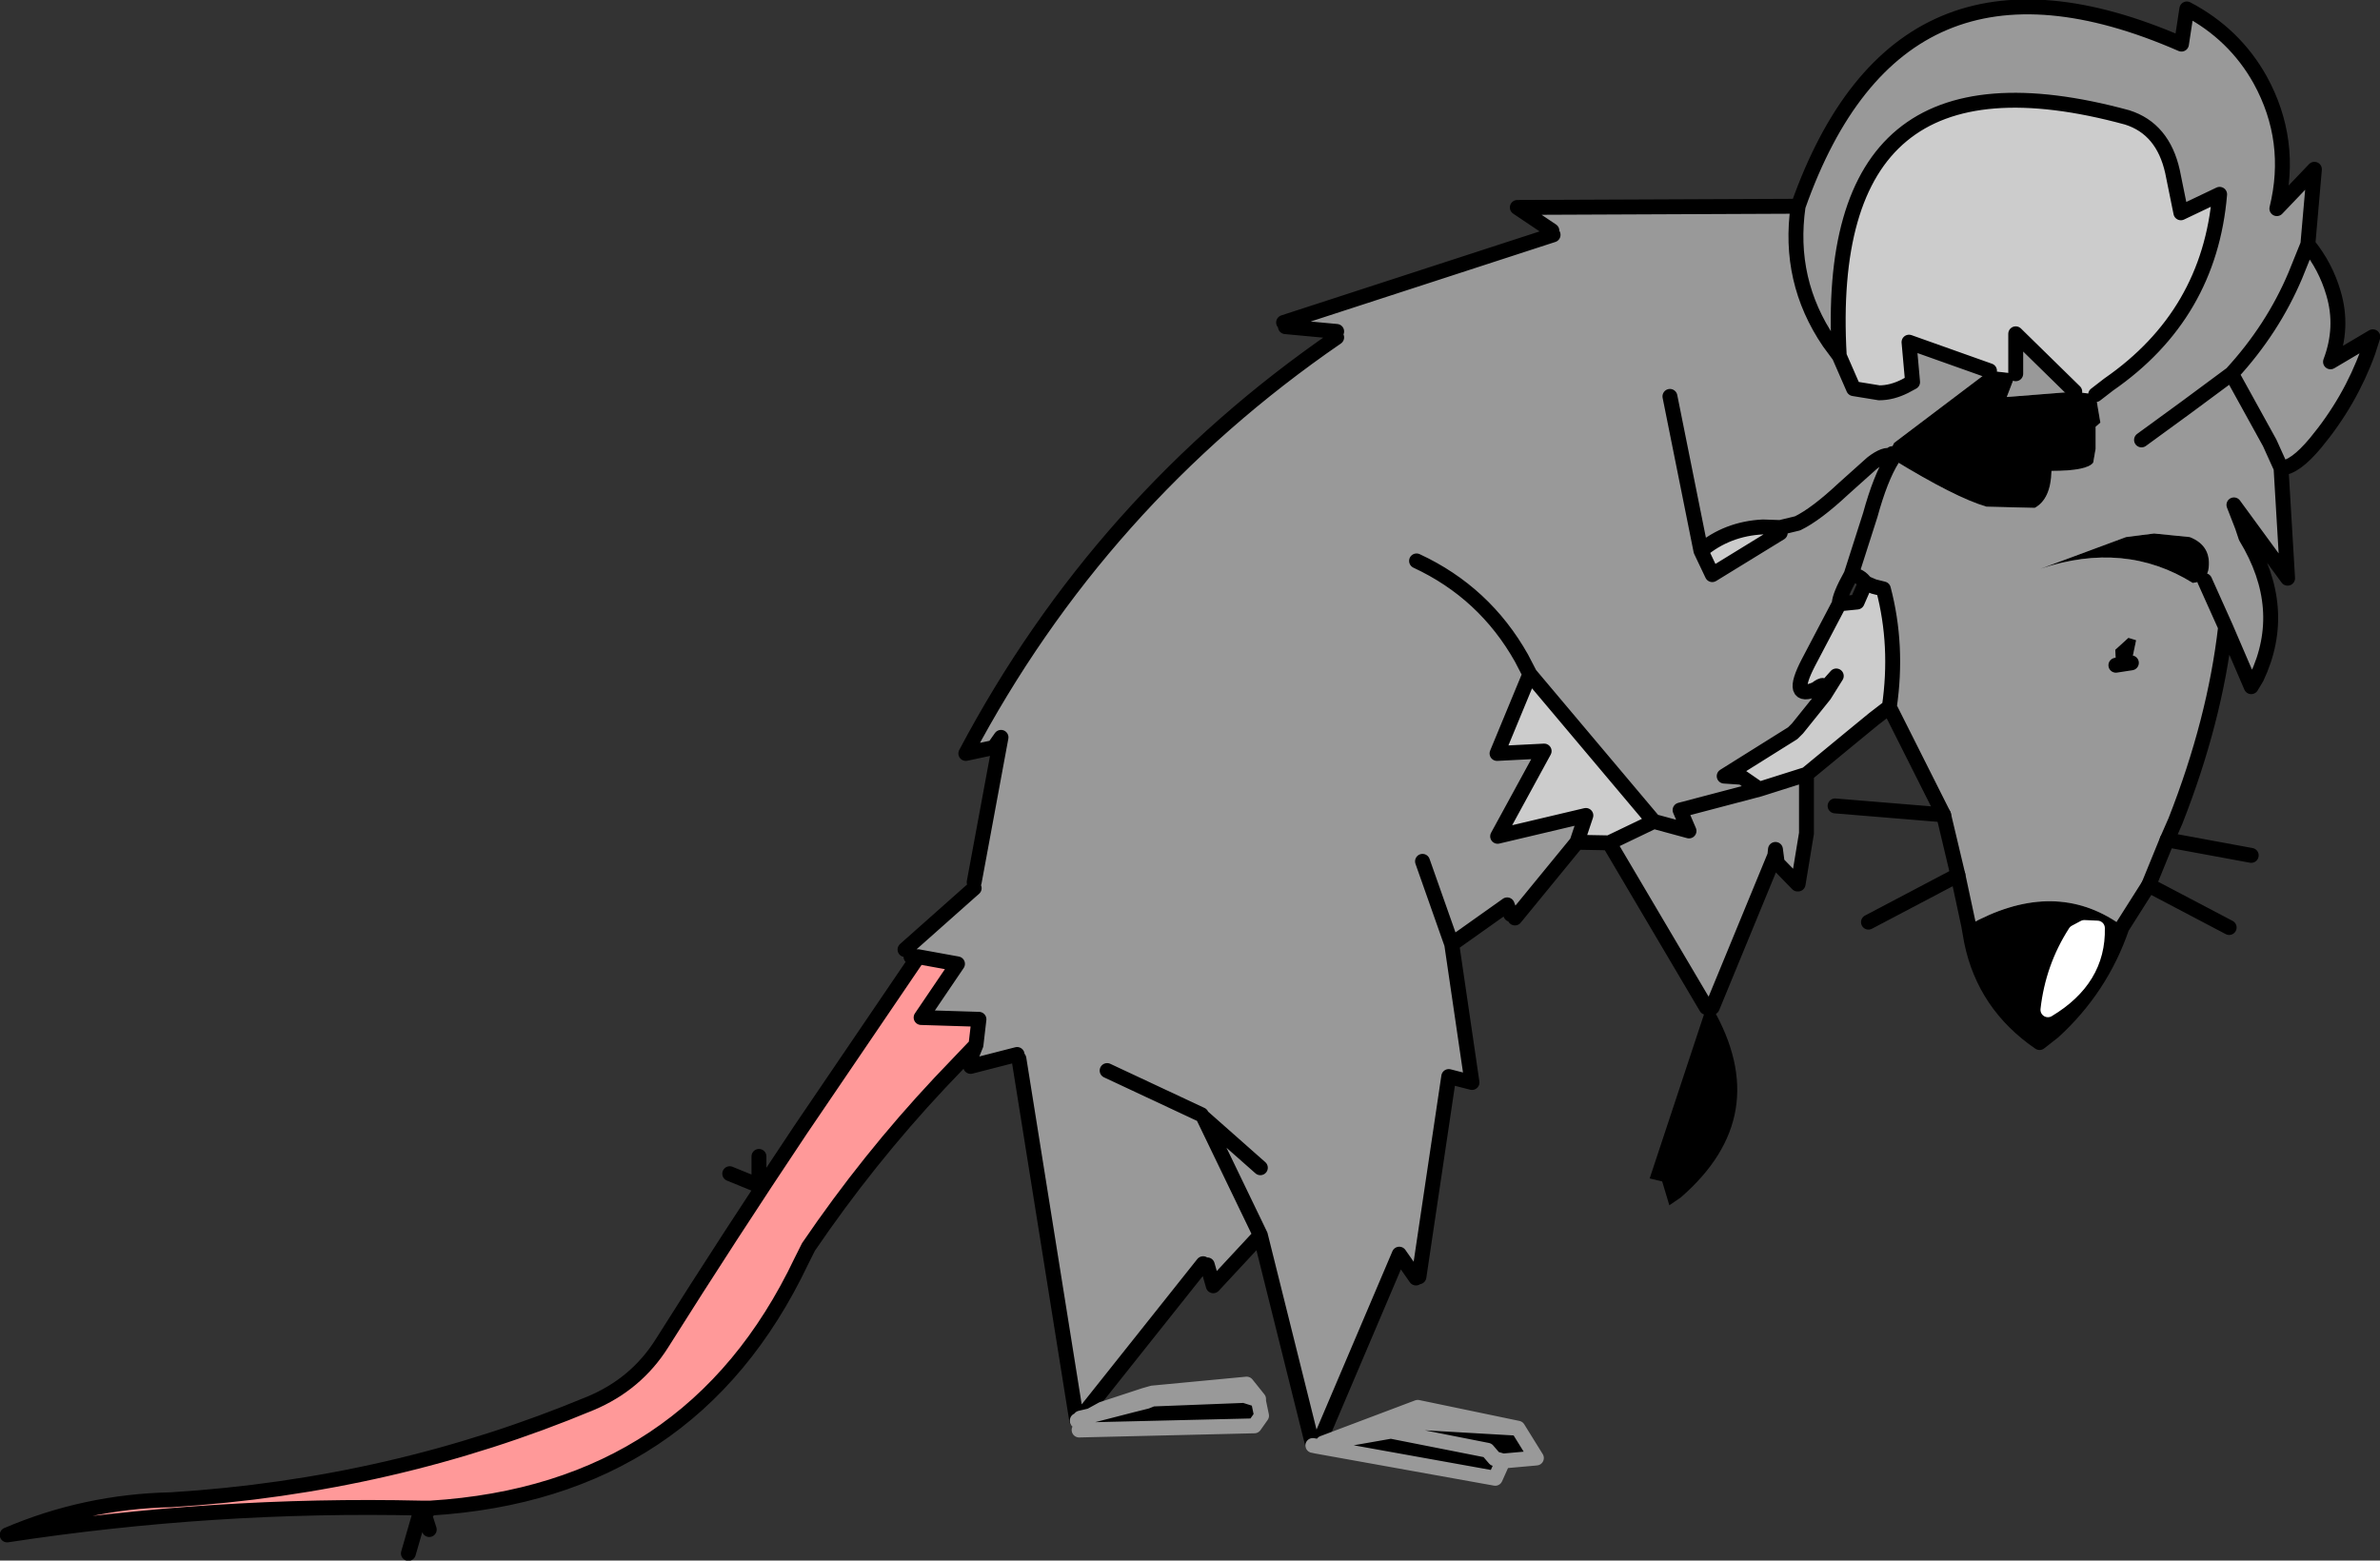
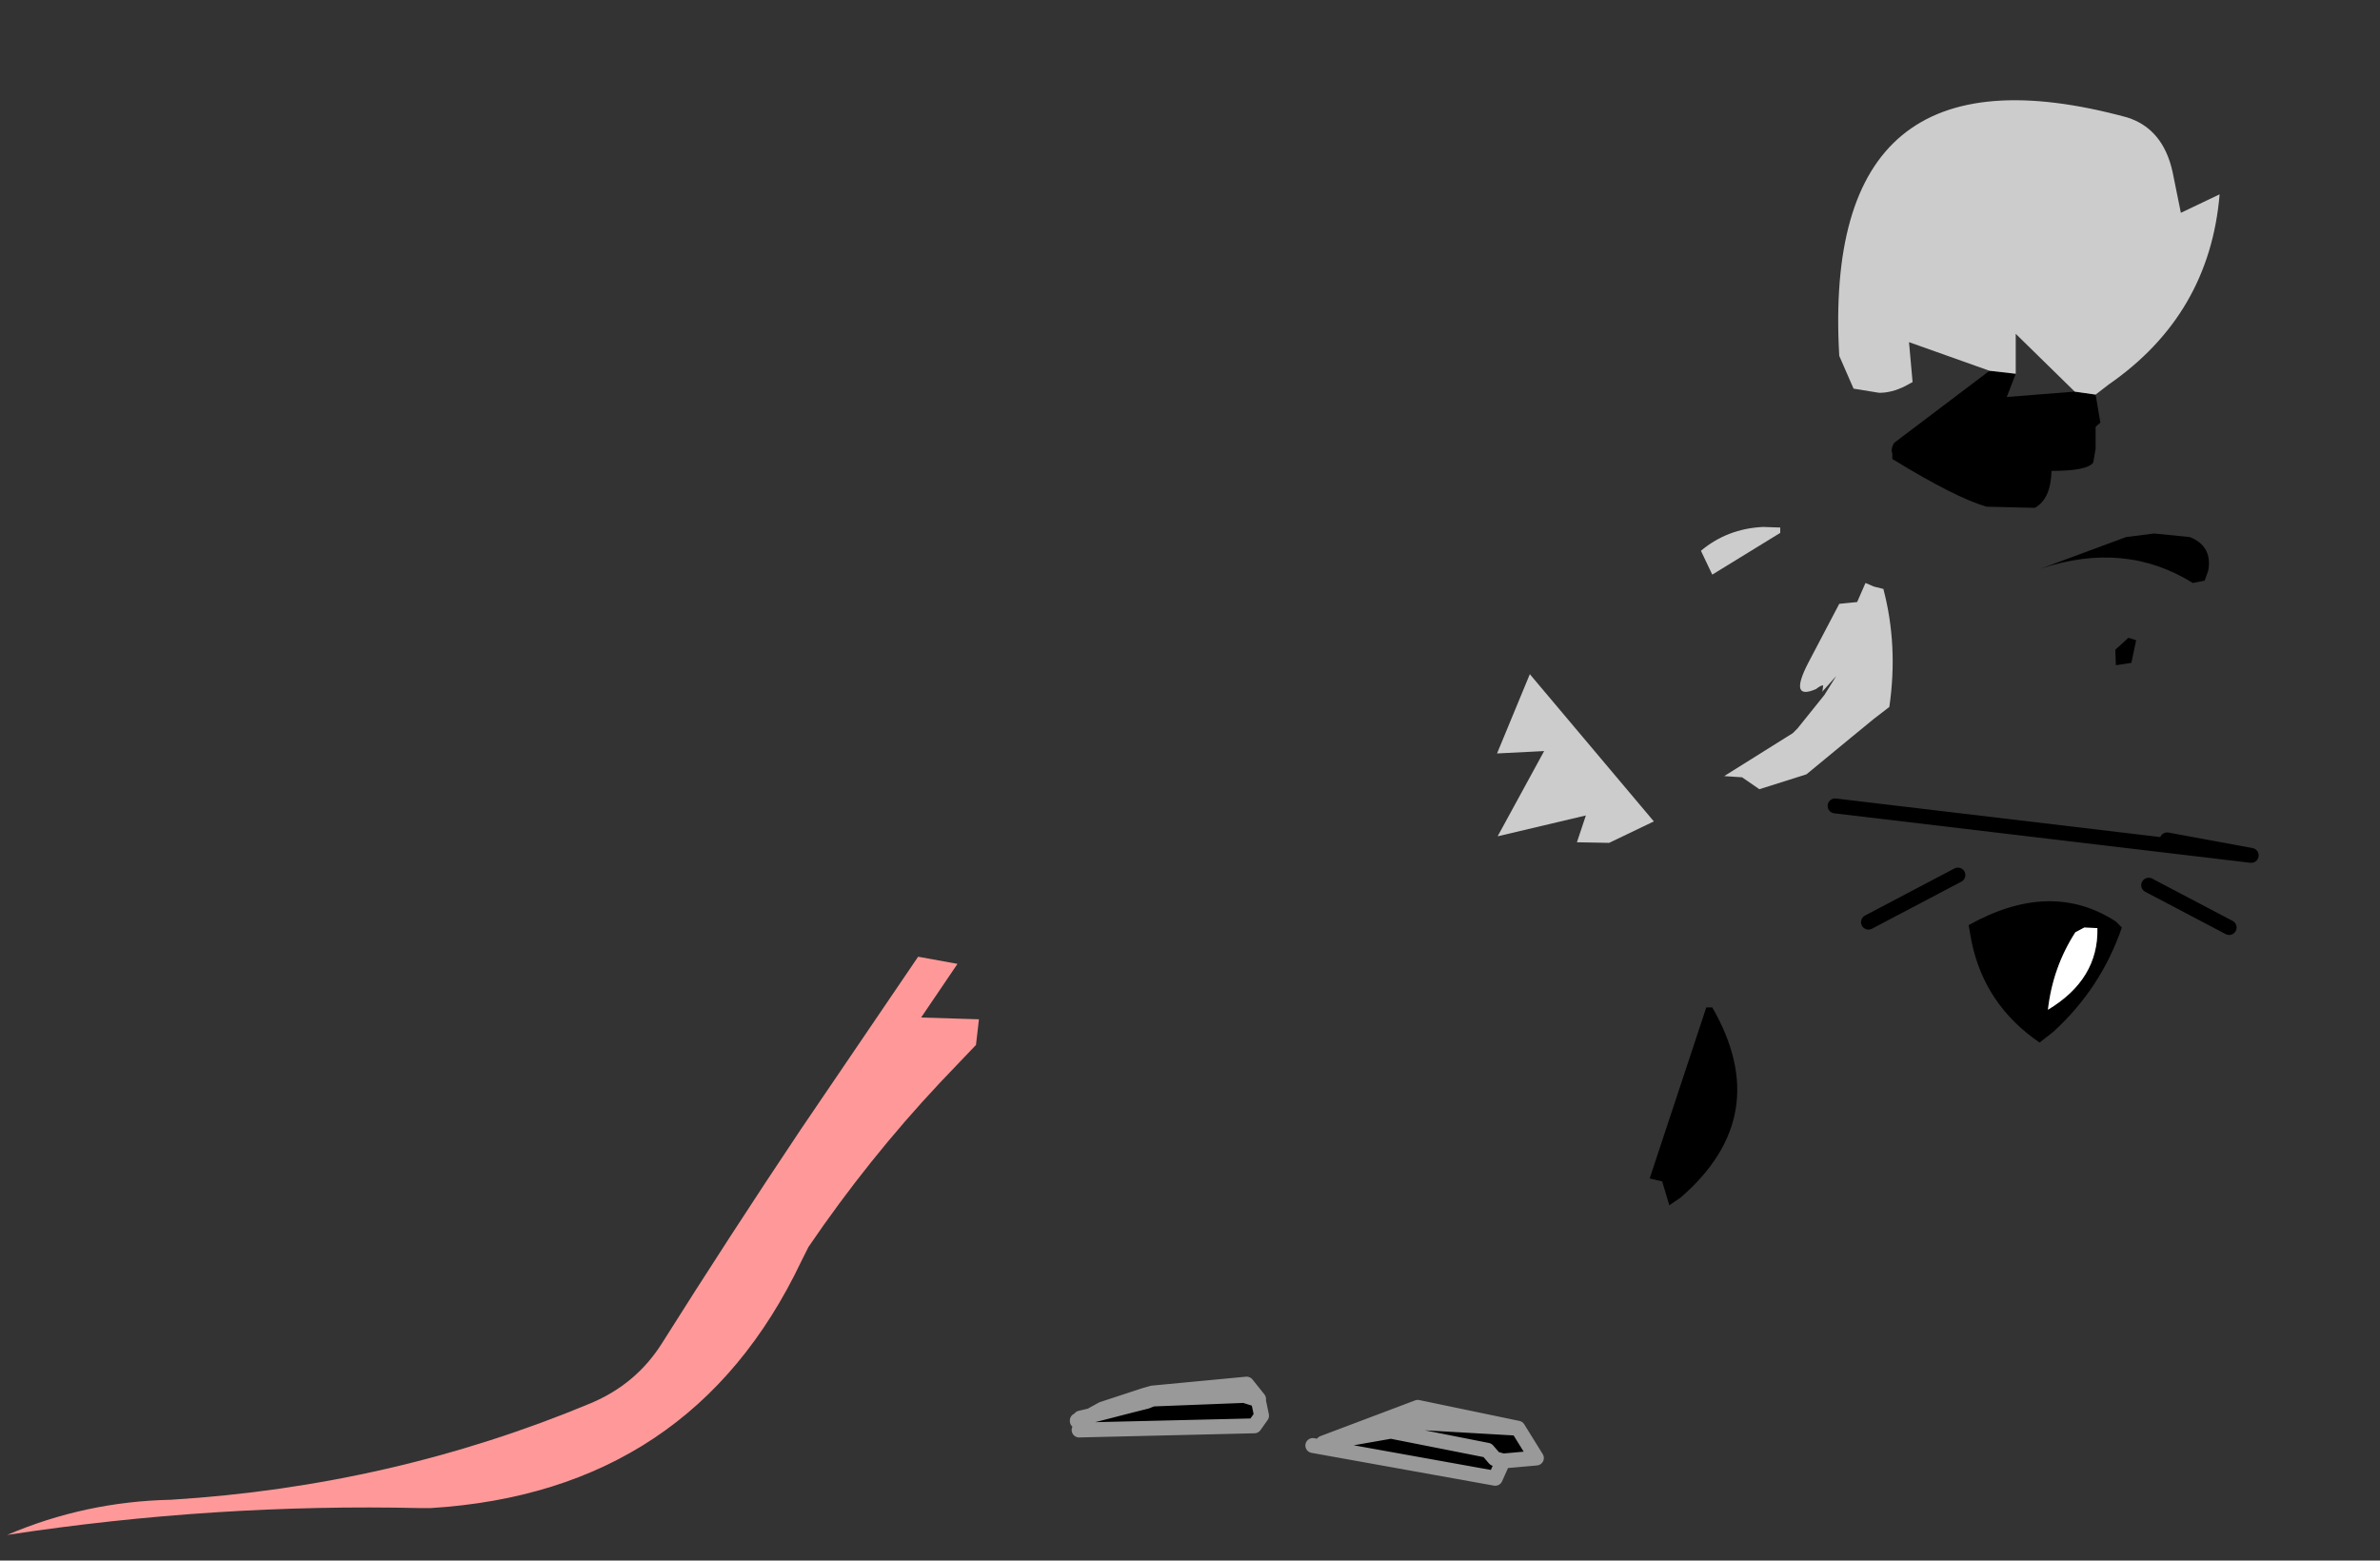
<svg xmlns="http://www.w3.org/2000/svg" height="130.9px" width="199.6px">
  <rect width="100%" height="100%" fill="#333333" stroke="none" />
  <g transform="matrix(1.0, 0.0, 0.0, 1.0, 0.6, 0.6)">
    <path d="M175.15 32.5 L175.55 34.85 175.15 35.2 175.15 37.05 174.95 38.2 Q174.45 38.9 171.45 38.9 171.4 41.25 170.05 42.0 L166.0 41.9 Q163.4 41.15 158.1 37.9 L158.1 37.65 158.1 37.45 Q157.95 37.05 158.25 36.55 L166.25 30.5 168.45 30.75 167.7 32.7 173.4 32.25 175.15 32.5 M164.5 77.0 Q171.4 73.15 176.85 76.7 L177.35 77.2 Q175.6 82.3 171.6 85.95 L170.45 86.85 Q165.85 83.7 164.75 78.4 L164.5 77.0 M184.3 48.1 L183.3 48.3 Q177.6 44.75 170.55 47.1 L177.7 44.45 180.05 44.15 183.05 44.45 Q184.95 45.2 184.6 47.25 L184.3 48.1 M176.85 55.2 L176.8 53.9 177.9 52.9 178.55 53.1 178.15 55.0 176.85 55.2 M142.5 83.9 L143.0 83.9 Q148.25 93.0 140.35 99.85 L139.4 100.5 138.8 98.5 137.75 98.25 142.5 83.9 M110.7 120.6 L111.2 120.5 110.35 120.45 118.3 117.45 126.7 119.2 128.25 121.7 125.45 121.95 124.8 123.4 109.5 120.65 110.45 120.65 110.7 120.6 M173.45 77.6 Q171.55 80.55 171.15 84.1 175.4 81.55 175.3 77.25 L174.2 77.2 173.45 77.6 M110.35 120.45 L116.05 119.45 124.15 121.05 124.75 121.75 125.45 121.95 124.75 121.75 124.15 121.05 116.05 119.45 110.35 120.45 M126.7 119.2 L118.05 118.7 118.3 117.45 118.05 118.7 126.7 119.2 M95.35 116.45 L95.55 116.95 96.05 116.75 96.05 116.25 103.95 115.5 104.95 116.75 104.7 116.75 104.95 116.95 105.2 118.15 104.6 119.0 89.9 119.35 89.75 118.6 89.75 118.55 90.0 118.35 90.85 118.15 94.35 117.25 91.85 117.6 95.35 116.45 M104.7 116.75 L103.75 116.45 103.95 115.5 103.75 116.45 104.7 116.75 M103.75 116.45 L96.05 116.75 103.75 116.45 M95.55 116.95 L94.35 117.25 95.55 116.95 M118.05 118.7 L116.05 119.45 118.05 118.7" fill="#000000" fill-rule="evenodd" stroke="none" />
-     <path d="M129.55 18.75 L126.65 16.8 150.2 16.7 Q158.65 -7.25 182.35 3.1 L182.8 0.15 Q186.8 2.25 188.95 6.1 191.75 11.2 190.35 16.9 L193.5 13.6 192.95 19.9 Q194.45 21.75 195.1 24.0 195.95 26.85 194.85 29.75 L198.4 27.65 198.0 28.9 Q196.5 33.05 193.6 36.55 191.85 38.65 190.7 38.65 L189.75 36.55 186.55 30.75 Q190.0 27.0 191.9 22.5 L192.95 19.9 191.9 22.5 Q190.0 27.0 186.55 30.75 L189.75 36.55 190.7 38.65 191.25 47.9 186.75 41.75 187.45 43.55 187.75 44.45 Q191.4 50.45 188.65 56.25 L188.2 57.0 186.05 52.0 Q185.15 59.85 181.85 68.25 L181.15 69.85 179.6 73.65 177.35 77.2 176.85 76.7 Q171.4 73.15 164.5 77.0 L163.6 72.8 162.4 67.75 157.85 58.7 Q158.6 53.55 157.35 48.8 L156.55 48.6 155.85 48.3 Q155.4 47.65 154.65 47.6 L156.25 42.6 Q157.1 39.5 158.1 37.9 157.1 39.5 156.25 42.6 L154.65 47.6 Q153.65 49.4 153.65 50.05 L151.05 55.0 Q149.4 58.2 151.7 57.2 L151.7 57.45 152.2 57.45 153.4 56.1 152.4 57.7 150.15 60.5 149.75 60.9 144.0 64.5 145.5 64.6 146.95 65.6 150.9 64.35 150.9 69.3 150.2 73.55 150.15 73.55 148.45 71.8 148.3 70.65 148.25 71.15 143.0 83.9 142.5 83.9 134.35 70.1 138.1 68.3 127.7 55.95 124.95 62.6 128.9 62.4 125.0 69.55 132.4 67.8 131.65 70.05 126.45 76.4 126.1 76.1 125.8 75.3 121.15 78.6 122.85 90.2 120.9 89.7 118.4 106.5 118.15 106.6 116.75 104.6 110.05 120.35 109.5 120.65 105.1 103.0 101.15 107.25 100.65 105.5 100.3 105.4 90.0 118.35 89.7 118.55 84.85 88.2 84.7 87.85 80.8 88.85 80.7 88.4 81.25 87.05 81.5 84.9 76.65 84.75 79.7 80.25 76.4 79.65 75.8 79.65 75.3 79.05 81.1 73.9 81.1 73.4 83.35 61.25 82.75 62.1 80.4 62.6 Q91.65 41.35 111.5 27.7 L111.5 27.2 107.2 26.8 107.05 26.45 129.65 19.1 129.55 18.75 M105.1 97.35 L100.35 93.15 105.1 103.0 100.35 93.15 105.1 97.35 M175.15 32.5 L176.25 31.65 Q184.7 25.8 185.55 15.7 L182.3 17.25 181.6 13.8 Q180.8 10.2 177.8 9.25 152.1 2.25 153.65 29.25 L152.8 28.1 Q149.3 22.95 150.2 16.7 149.3 22.95 152.8 28.1 L153.65 29.25 154.85 32.0 157.0 32.35 Q158.05 32.35 159.15 31.8 L159.8 31.45 159.5 28.1 166.25 30.5 158.25 36.55 Q157.95 37.05 158.1 37.45 L158.1 37.65 158.1 37.9 Q163.4 41.15 166.0 41.9 L170.05 42.0 Q171.4 41.25 171.45 38.9 174.45 38.9 174.95 38.2 L175.15 37.05 175.15 35.2 175.55 34.85 175.15 32.5 M184.3 48.1 L186.05 52.0 184.3 48.1 184.6 47.25 Q184.95 45.2 183.05 44.45 L180.05 44.15 177.7 44.45 170.55 47.1 Q177.6 44.75 183.3 48.3 L184.3 48.1 M168.45 30.75 L168.45 27.4 173.4 32.25 167.7 32.7 168.45 30.75 M186.55 30.75 Q182.8 33.55 179.0 36.3 182.8 33.55 186.55 30.75 M158.1 37.65 L158.05 37.65 158.1 37.65 M178.15 55.0 L178.55 53.1 177.9 52.9 176.8 53.9 176.85 55.2 178.15 55.0 M148.7 43.65 L150.15 43.3 Q151.7 42.55 154.0 40.4 L156.4 38.25 Q157.5 37.4 158.05 37.65 157.5 37.4 156.4 38.25 L154.0 40.4 Q151.7 42.55 150.15 43.3 L148.7 43.65 147.25 43.6 Q144.25 43.75 142.05 45.6 L143.0 47.6 148.7 44.1 148.7 43.65 M139.45 32.65 L142.05 45.6 139.45 32.65 M127.7 55.95 L127.0 54.6 Q123.9 49.1 118.2 46.45 123.9 49.1 127.0 54.6 L127.7 55.95 M138.1 68.3 L141.05 69.1 140.3 67.35 146.95 65.6 140.3 67.35 141.05 69.1 138.1 68.3 M118.7 71.65 L121.15 78.6 118.7 71.65 M92.25 89.2 L100.15 92.9 92.25 89.2" fill="#999999" fill-rule="evenodd" stroke="none" />
    <path d="M153.65 29.25 Q152.1 2.25 177.8 9.25 180.8 10.2 181.6 13.8 L182.3 17.25 185.55 15.7 Q184.7 25.8 176.25 31.65 L175.15 32.5 173.4 32.25 168.45 27.4 168.45 30.75 166.25 30.5 159.5 28.1 159.8 31.45 159.15 31.8 Q158.05 32.35 157.0 32.35 L154.85 32.0 153.65 29.25 M155.85 48.3 L156.55 48.6 157.35 48.8 Q158.6 53.55 157.85 58.7 L156.55 59.7 154.6 61.3 150.9 64.35 146.95 65.6 145.5 64.6 144.0 64.5 149.75 60.9 150.15 60.5 152.4 57.7 153.4 56.1 152.2 57.45 152.25 57.35 152.25 57.3 152.3 56.9 Q152.15 56.85 151.7 57.2 149.4 58.2 151.05 55.0 L153.65 50.05 155.15 49.9 155.85 48.3 M148.7 43.65 L148.7 44.1 143.0 47.6 142.05 45.6 Q144.25 43.75 147.25 43.6 L148.7 43.65 M131.65 70.05 L132.4 67.8 125.0 69.55 128.9 62.4 124.95 62.6 127.7 55.95 138.1 68.3 134.35 70.1 131.65 70.05" fill="#cccccc" fill-rule="evenodd" stroke="none" />
    <path d="M76.4 79.65 L79.7 80.25 76.65 84.75 81.5 84.9 81.25 87.05 78.2 90.25 Q72.2 96.65 67.2 104.0 L66.6 105.2 Q57.4 124.55 35.5 125.9 L34.75 125.9 Q17.35 125.5 0.0 128.15 6.55 125.35 13.75 125.2 32.3 124.05 48.95 117.1 52.75 115.5 54.9 112.1 60.6 103.05 66.55 94.15 L76.4 79.65" fill="#ff9999" fill-rule="evenodd" stroke="none" />
    <path d="M173.45 77.6 L174.2 77.2 175.3 77.25 Q175.4 81.55 171.15 84.1 171.55 80.55 173.45 77.6" fill="#ffffff" fill-rule="evenodd" stroke="none" />
-     <path d="M150.2 16.7 L126.65 16.8 129.55 18.75 M129.65 19.1 L107.05 26.45 M107.2 26.8 L111.5 27.2 M111.5 27.7 Q91.65 41.35 80.4 62.6 L82.75 62.1 83.35 61.25 81.1 73.4 M81.1 73.9 L75.3 79.05 M75.8 79.65 L76.4 79.65 79.7 80.25 76.65 84.75 81.5 84.9 81.25 87.05 80.7 88.4 80.8 88.85 84.7 87.85 M84.85 88.2 L89.7 118.55 89.75 118.55 M90.0 118.35 L100.3 105.4 M100.65 105.5 L101.15 107.25 105.1 103.0 100.35 93.15 105.1 97.35 M153.65 29.25 Q152.1 2.25 177.8 9.25 180.8 10.2 181.6 13.8 L182.3 17.25 185.55 15.7 Q184.7 25.8 176.25 31.65 L175.15 32.5 M158.1 37.9 Q157.1 39.5 156.25 42.6 L154.65 47.6 Q155.4 47.65 155.85 48.3 L156.55 48.6 157.35 48.8 Q158.6 53.55 157.85 58.7 L162.4 67.75 163.6 72.8 164.5 77.0 164.75 78.4 Q165.85 83.7 170.45 86.85 L171.6 85.95 Q175.6 82.3 177.35 77.2 L179.6 73.65 181.15 69.85 181.85 68.25 Q185.15 59.85 186.05 52.0 L184.3 48.1 M192.95 19.9 L193.5 13.6 190.35 16.9 Q191.75 11.2 188.95 6.1 186.8 2.25 182.8 0.15 L182.35 3.1 Q158.65 -7.25 150.2 16.7 149.3 22.95 152.8 28.1 L153.65 29.25 154.85 32.0 157.0 32.35 Q158.05 32.35 159.15 31.8 L159.8 31.45 159.5 28.1 166.25 30.5 M168.45 30.75 L168.45 27.4 173.4 32.25 M190.7 38.65 Q191.85 38.65 193.6 36.55 196.5 33.05 198.0 28.9 L198.4 27.65 194.85 29.75 Q195.95 26.85 195.1 24.0 194.45 21.75 192.95 19.9 L191.9 22.5 Q190.0 27.0 186.55 30.75 L189.75 36.55 190.7 38.65 191.25 47.9 186.75 41.75 187.45 43.55 187.75 44.45 Q191.4 50.45 188.65 56.25 L188.2 57.0 186.05 52.0 M179.0 36.3 Q182.8 33.55 186.55 30.75 M158.05 37.65 L158.1 37.65 158.1 37.45 M158.1 37.9 L158.1 37.65 M178.15 55.0 L176.85 55.2 M158.05 37.65 Q157.5 37.4 156.4 38.25 L154.0 40.4 Q151.7 42.55 150.15 43.3 L148.7 43.65 148.7 44.1 143.0 47.6 142.05 45.6 139.45 32.65 M134.35 70.1 L138.1 68.3 127.7 55.95 124.95 62.6 128.9 62.4 125.0 69.55 132.4 67.8 131.65 70.05 134.35 70.1 142.5 83.9 143.0 83.9 148.25 71.15 148.3 70.65 148.45 71.8 150.15 73.55 150.2 73.55 150.9 69.3 150.9 64.35 146.95 65.6 140.3 67.35 141.05 69.1 138.1 68.3 M118.2 46.45 Q123.9 49.1 127.0 54.6 L127.7 55.95 M142.05 45.6 Q144.25 43.75 147.25 43.6 L148.7 43.65 M153.65 50.05 L155.15 49.9 155.85 48.3 M151.7 57.2 Q149.4 58.2 151.05 55.0 L153.65 50.05 Q153.65 49.4 154.65 47.6 M146.95 65.6 L145.5 64.6 144.0 64.5 149.75 60.9 150.15 60.5 152.4 57.7 153.4 56.1 152.2 57.45 151.7 57.45 151.7 57.2 Q152.15 56.85 152.3 56.9 L152.25 57.3 152.25 57.35 152.2 57.45 M150.9 64.35 L154.6 61.3 156.55 59.7 157.85 58.7 M152.25 57.3 Q152.5 56.7 151.7 57.2 M148.45 71.8 L148.25 71.15 M126.1 76.1 L125.8 75.3 121.15 78.6 122.85 90.2 120.9 89.7 118.4 106.5 M118.15 106.6 L116.75 104.6 110.05 120.35 110.7 120.6 M109.5 120.65 L105.1 103.0 M121.15 78.6 L118.7 71.65 M131.65 70.05 L126.45 76.4 M60.6 97.85 L63.05 98.85 63.05 96.4 M76.4 79.65 L66.55 94.15 Q60.6 103.05 54.9 112.1 52.75 115.5 48.95 117.1 32.3 124.05 13.75 125.2 6.55 125.35 0.0 128.15 17.35 125.5 34.75 125.9 L35.5 125.9 Q57.4 124.55 66.6 105.2 L67.2 104.0 Q72.2 96.65 78.2 90.25 L81.25 87.05 M100.15 92.9 L92.25 89.2 M33.65 129.7 L34.75 125.9 M35.4 127.7 L35.0 126.45 35.5 125.9 M109.5 120.65 L110.45 120.65" fill="none" stroke="#000000" stroke-linecap="round" stroke-linejoin="round" stroke-width="1.25" />
-     <path d="M179.6 73.65 L186.35 77.2 M181.15 69.85 L188.2 71.15 M162.4 67.75 L153.3 67.0 M163.6 72.8 L156.1 76.75" fill="none" stroke="#000000" stroke-linecap="round" stroke-linejoin="round" stroke-width="1.25" />
-     <path d="M173.45 77.6 Q171.55 80.55 171.15 84.1 175.4 81.55 175.3 77.25 L174.2 77.2 173.45 77.6" fill="none" stroke="#ffffff" stroke-linecap="round" stroke-linejoin="round" stroke-width="1.25" />
+     <path d="M179.6 73.65 L186.35 77.2 M181.15 69.85 L188.2 71.15 L153.3 67.0 M163.6 72.8 L156.1 76.75" fill="none" stroke="#000000" stroke-linecap="round" stroke-linejoin="round" stroke-width="1.25" />
    <path d="M110.7 120.6 L111.2 120.5 110.35 120.45 118.3 117.45 126.7 119.2 128.25 121.7 125.45 121.95 124.8 123.4 109.5 120.65 M118.3 117.45 L118.05 118.7 126.7 119.2 M125.45 121.95 L124.75 121.75 124.15 121.05 116.05 119.45 110.35 120.45 M96.05 116.25 L95.35 116.45 95.55 116.95 96.05 116.75 96.05 116.25 103.95 115.5 104.95 116.75 104.95 116.95 105.2 118.15 104.6 119.0 89.9 119.35 M89.75 118.6 L89.75 118.55 M103.95 115.5 L103.75 116.45 104.7 116.75 104.95 116.75 M104.7 116.75 L104.95 116.95 M96.05 116.75 L103.75 116.45 M110.45 120.65 L110.7 120.6 M95.35 116.45 L91.85 117.6 94.35 117.25 95.55 116.95 M94.35 117.25 L90.85 118.15 90.0 118.35 M91.85 117.6 L90.85 118.15 M116.05 119.45 L118.05 118.7" fill="none" stroke="#999999" stroke-linecap="round" stroke-linejoin="round" stroke-width="1.25" />
  </g>
</svg>